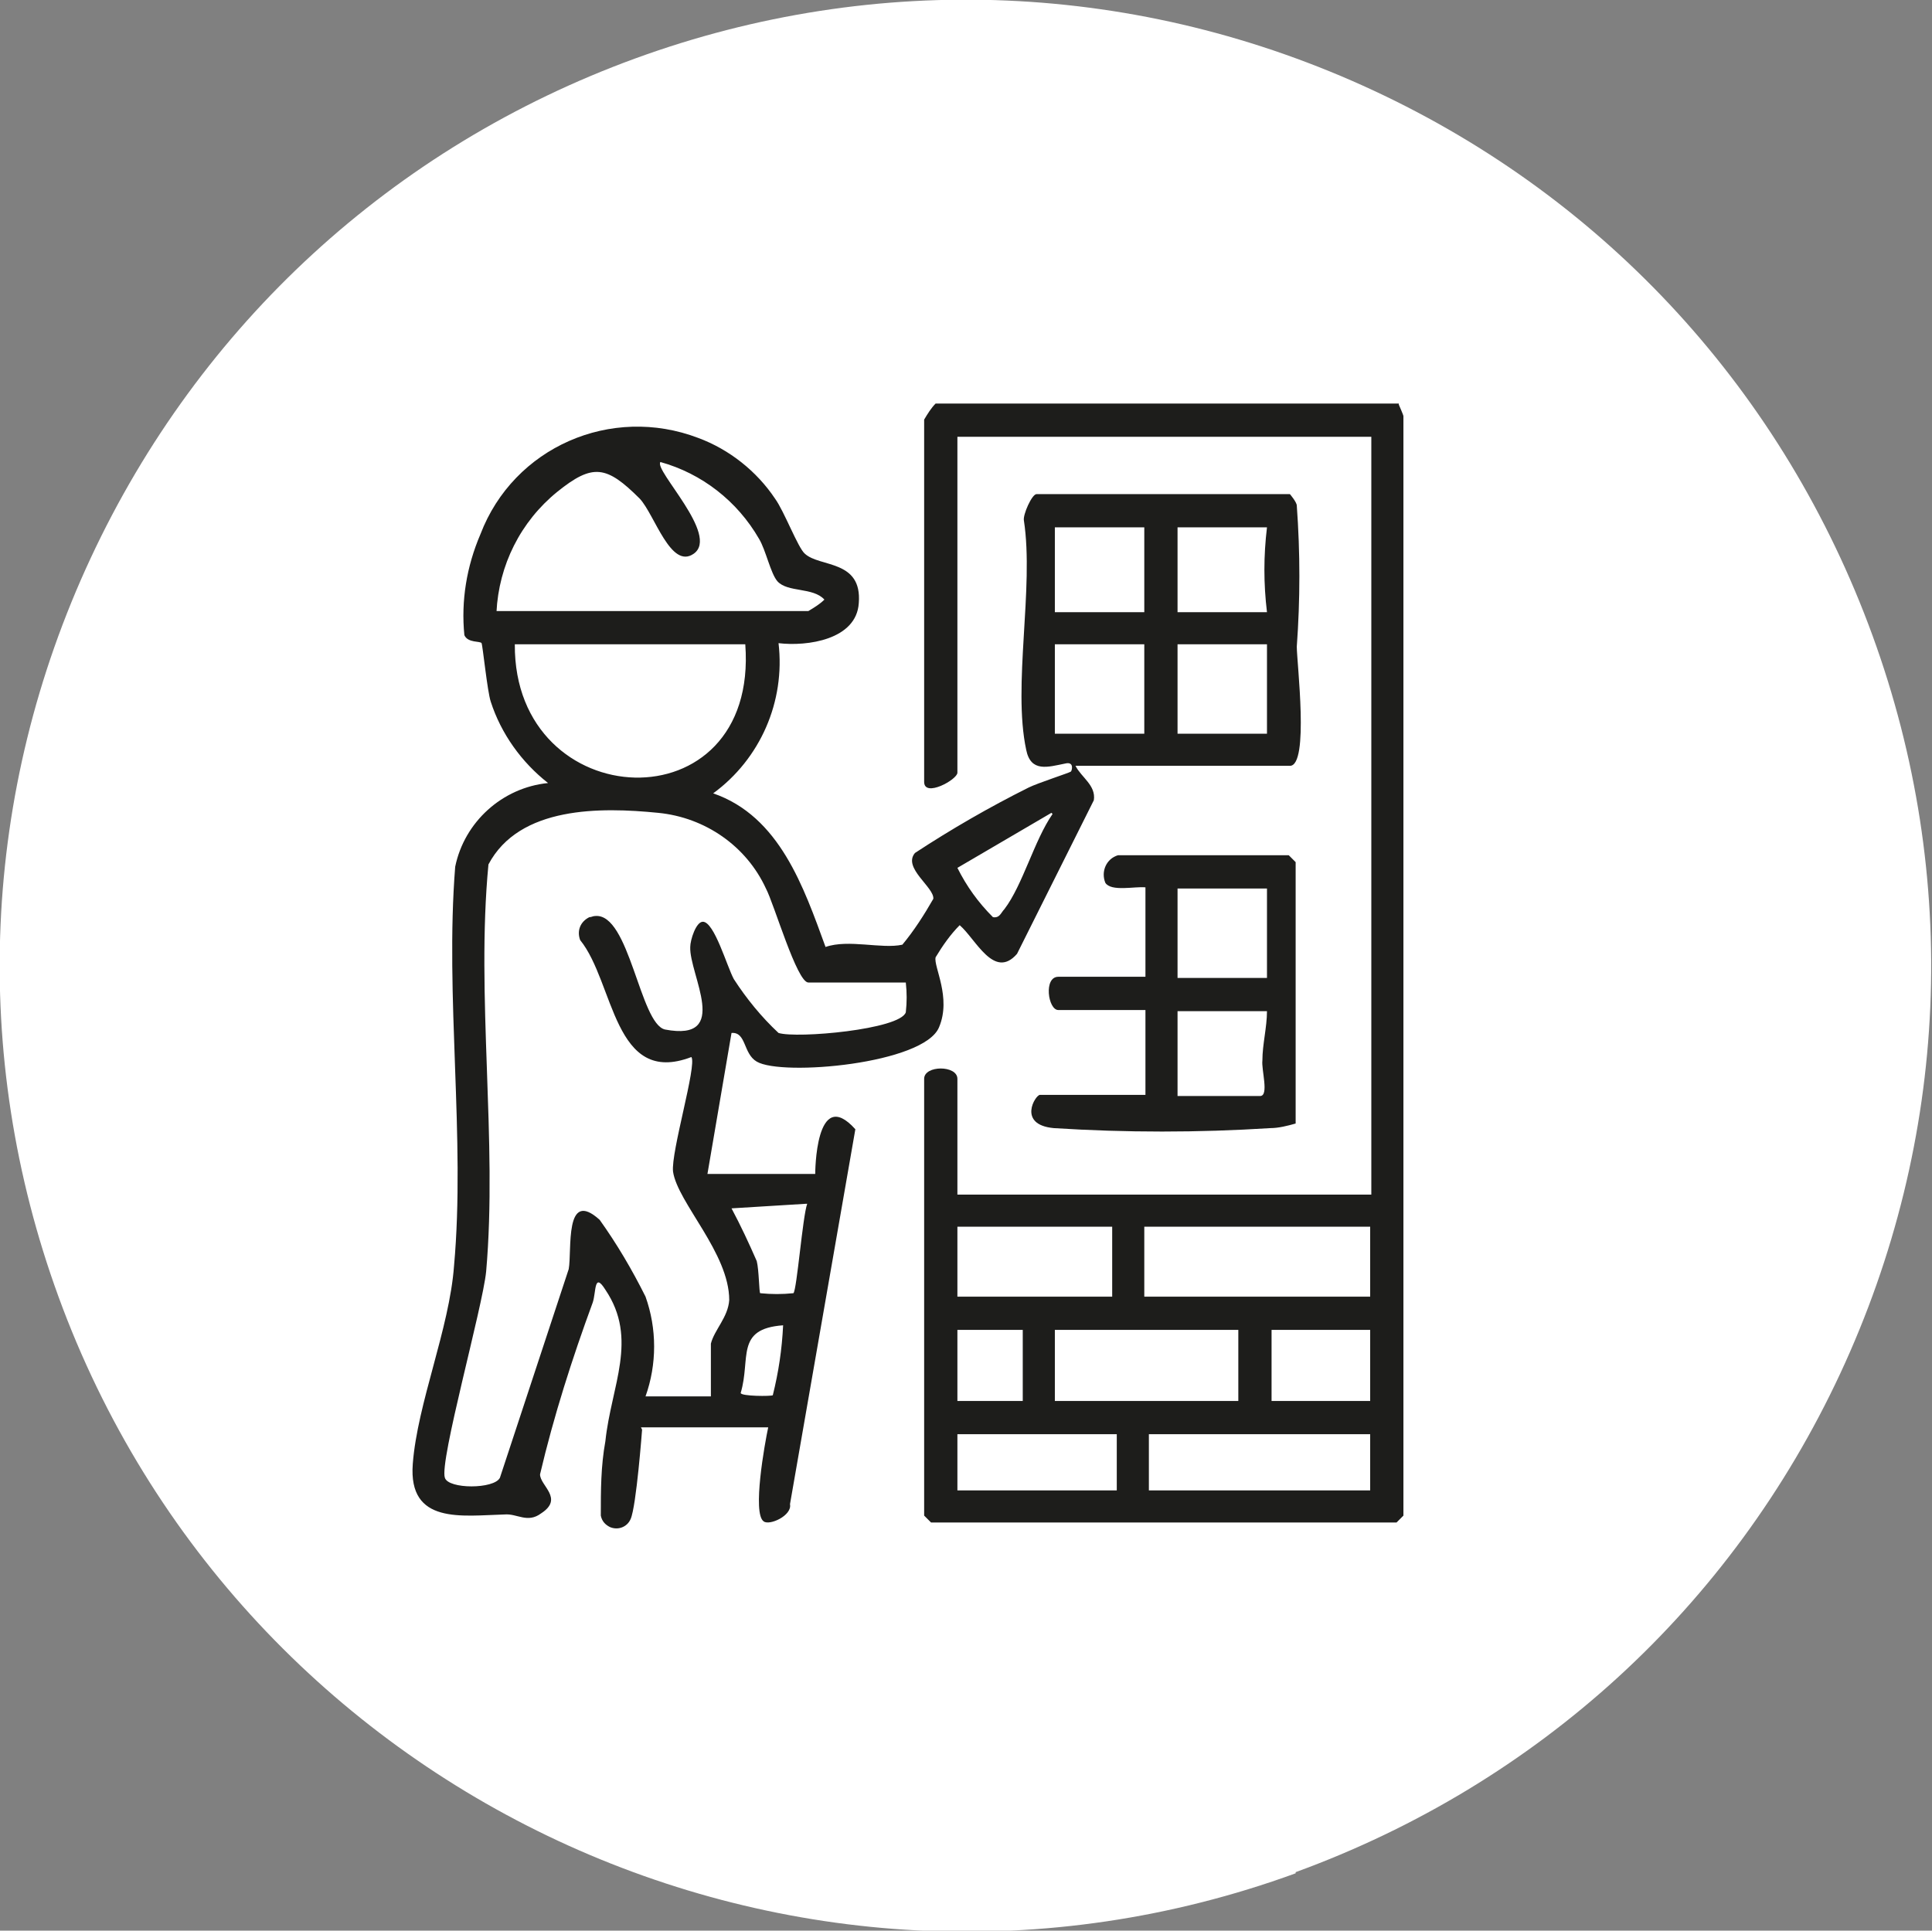
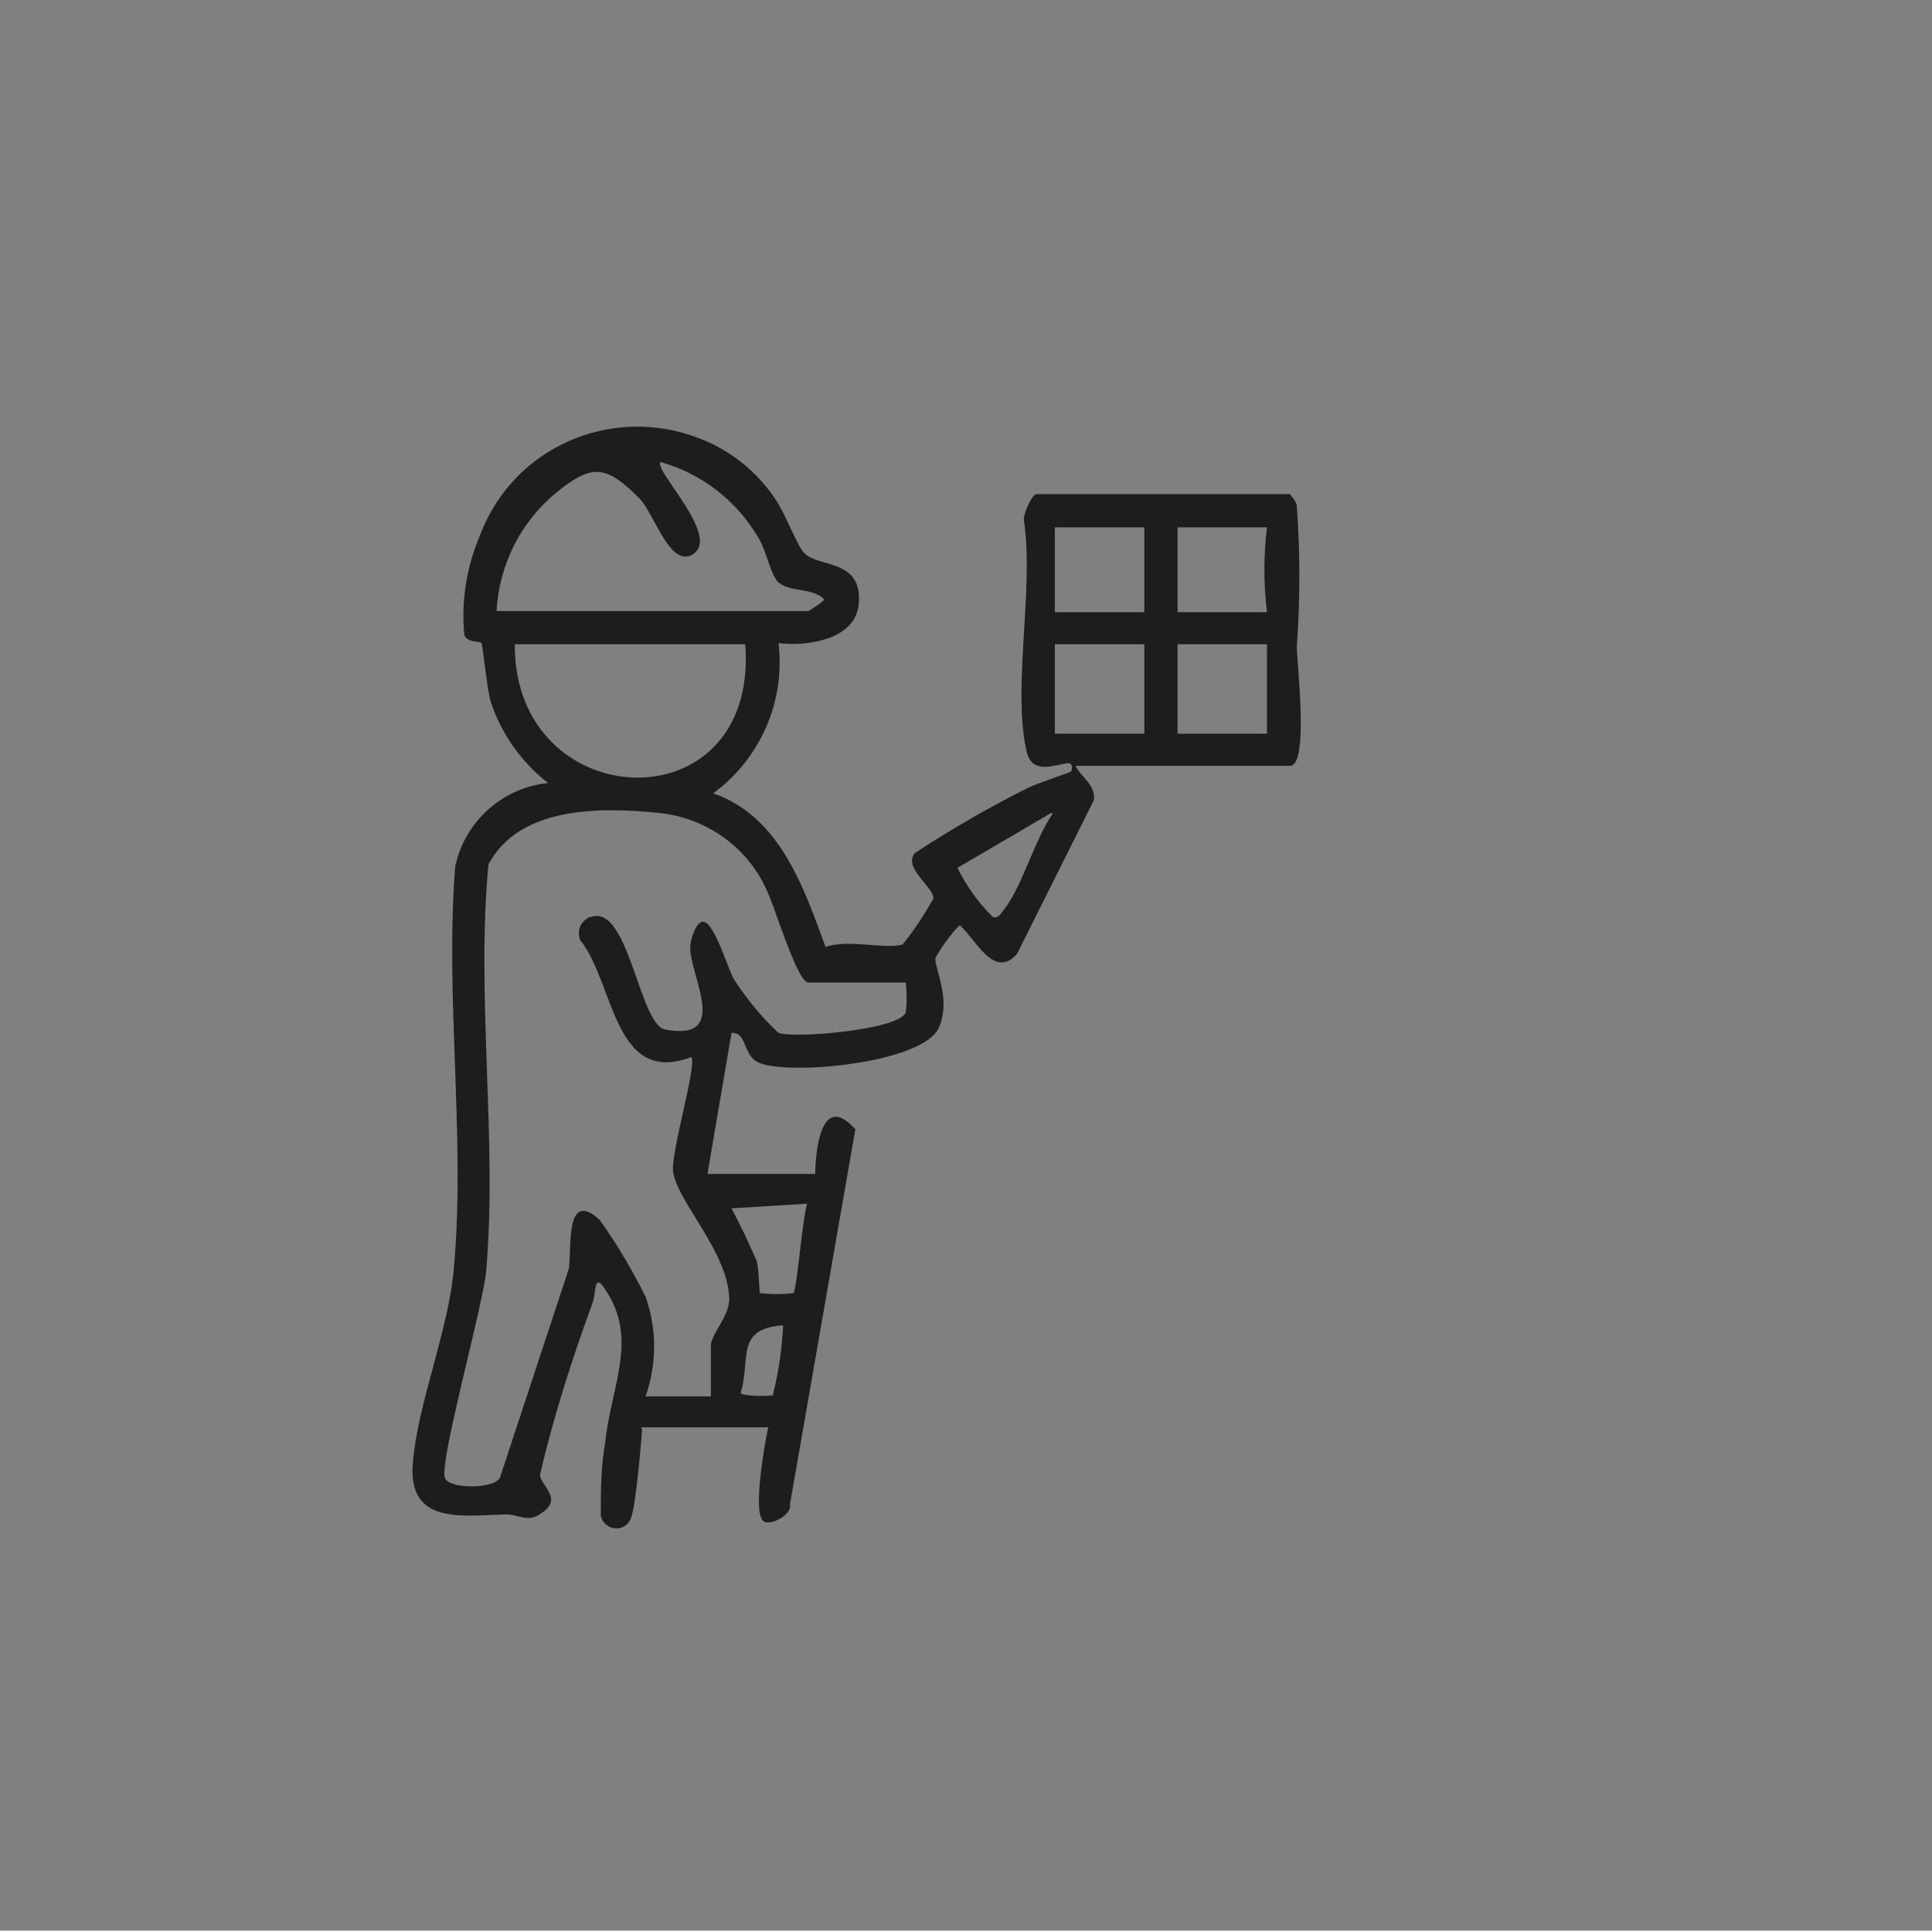
<svg xmlns="http://www.w3.org/2000/svg" id="Ebene_2" viewBox="0 0 16.85 16.84">
  <rect x="0" y="0" width="16.85" height="16.84" fill="#808080" stroke="none" />
  <defs>
    <style>.cls-1{fill:none;}.cls-2{fill:#1d1d1b;}.cls-3{fill:#fff;}</style>
  </defs>
  <g id="Ebene_1-2">
-     <path class="cls-3" d="M11.3,16.34c-4.36,1.59-9.2-.67-10.79-5.03-.77-2.11-.67-4.4.28-6.44C1.74,2.83,3.43,1.28,5.54.51c2.11-.77,4.4-.67,6.44.28,2.04.95,3.58,2.64,4.35,4.75.77,2.11.67,4.4-.28,6.44-.95,2.04-2.64,3.58-4.75,4.35" />
-     <path class="cls-1" d="M11.3,16.34c-4.36,1.59-9.2-.67-10.79-5.03-.77-2.11-.67-4.4.28-6.44C1.74,2.83,3.43,1.28,5.54.51c2.11-.77,4.4-.67,6.44.28,2.04.95,3.58,2.64,4.35,4.75.77,2.11.67,4.4-.28,6.44-.95,2.04-2.64,3.58-4.75,4.35Z" />
    <path class="cls-2" d="M6.74,12.17c.05-.2.08-.4.09-.61-.42.03-.28.29-.37.59,0,.03.27.03.28.02M7.03,10.5l-.65.04c.08.15.15.3.22.46.02.08.02.27.03.28.1.01.19.01.29,0,.03-.03.08-.67.12-.78M9.17,7.09l-.82.48c.08.16.18.3.31.43.06.01.07-.04.1-.07.16-.21.26-.6.42-.83M7.93,8.57h-.88c-.1,0-.3-.69-.37-.82-.17-.37-.53-.62-.94-.66-.5-.05-1.21-.06-1.48.45-.11,1.15.08,2.41-.02,3.55-.03.31-.41,1.66-.36,1.8.03.1.43.1.48,0l.6-1.82c.03-.16-.04-.71.27-.43.15.21.28.43.4.67.1.28.1.59,0,.87h.57c0-.15,0-.31,0-.46.03-.12.15-.23.16-.38,0-.41-.45-.85-.49-1.12-.02-.17.21-.93.16-1-.68.26-.67-.65-.97-1.02-.03-.08,0-.16.08-.2.02,0,.03-.01.05-.01.3-.03.39.94.61.99.58.11.21-.48.22-.72,0-.06.05-.22.11-.22.1,0,.21.39.27.5.11.17.24.33.39.47.16.05,1.06-.03,1.11-.18.01-.09.01-.17,0-.26M11.05,5.62h-.78v.78h.78v-.78ZM9.98,5.62h-.78v.78h.78v-.78ZM6.5,5.62h-2.01c-.01,1.5,2.13,1.6,2.01,0M11.05,4.6h-.78v.74h.78c-.03-.25-.03-.49,0-.74M9.98,4.6h-.78v.74h.78v-.74ZM4.33,5.33h2.72c.05-.03.1-.06.14-.1-.1-.11-.32-.06-.41-.16-.06-.07-.1-.27-.16-.37-.19-.33-.5-.57-.86-.67-.06.07.52.64.29.8-.2.14-.34-.34-.47-.48-.29-.29-.41-.31-.72-.06-.32.26-.51.64-.53,1.05M5.6,12.47s-.05.67-.1.78c-.03.07-.11.1-.18.07-.04-.02-.07-.05-.08-.1,0-.22,0-.43.04-.65.05-.48.29-.89,0-1.32-.1-.16-.08.02-.11.11-.18.49-.34.99-.46,1.5,0,.1.21.21.01.34-.12.09-.21,0-.32.01-.37.01-.84.09-.8-.44.04-.53.32-1.18.36-1.73.1-1.11-.08-2.35.01-3.48.08-.39.41-.69.81-.73-.23-.18-.41-.43-.5-.71-.03-.09-.07-.49-.08-.51s-.12,0-.15-.07c-.03-.3.02-.6.14-.88.29-.76,1.14-1.13,1.9-.84.27.1.51.29.67.53.08.11.2.43.26.48.13.12.5.05.47.43-.02.32-.45.38-.7.35.06.51-.16,1.01-.57,1.31.58.2.79.82.98,1.34.2-.07.49.02.67-.02.1-.12.19-.26.27-.4.01-.1-.27-.27-.16-.4.32-.21.65-.4.99-.57.08-.04.36-.13.37-.14.01-.01.03-.09-.05-.07-.15.03-.3.08-.34-.12-.12-.56.07-1.41-.02-2-.01-.05.07-.23.11-.23h2.21s.06.07.06.1c.03.41.03.82,0,1.23,0,.14.11,1.04-.06,1.04h-1.87c.05.1.18.17.16.3l-.67,1.34c-.2.23-.36-.13-.5-.25-.08.08-.15.18-.21.28-.02.08.14.35.03.61-.13.32-1.37.43-1.59.3-.12-.07-.09-.26-.22-.25l-.21,1.23h.94s0-.78.35-.39l-.57,3.27c.02.1-.18.19-.23.15-.1-.07.01-.68.04-.82h-1.11Z" />
-     <path class="cls-2" d="M11.95,12.51h-1.93v.49h1.93v-.49ZM9.74,12.51h-1.39v.49h1.39v-.49ZM11.95,11.6h-.86v.62h.86v-.62ZM10.8,11.6h-1.6v.62h1.6v-.62ZM8.92,11.6h-.57v.62h.57v-.62ZM11.95,10.7h-1.97v.61h1.97v-.61ZM9.7,10.7h-1.35v.61h1.35v-.61ZM12.2,3.53s.04.09.04.1v9.59s-.04.04-.06.06h-4.06s-.04-.04-.06-.06v-3.81c0-.12.29-.12.29,0v1.01h3.61V3.81h-3.61v2.93c0,.06-.29.22-.29.08v-3.16c.03-.05.06-.1.1-.14h4.04Z" />
-     <path class="cls-2" d="M11.05,8.82h-.78v.74h.72c.08,0,.01-.23.02-.31,0-.14.04-.29.04-.43M11.05,7.75h-.78v.78h.78v-.78ZM11.3,9.8c-.07.02-.15.04-.22.04-.63.04-1.26.04-1.89,0-.32-.03-.16-.29-.12-.29h.92v-.74h-.76c-.09,0-.13-.29,0-.29h.76v-.78c-.09-.01-.3.04-.35-.04-.04-.1.01-.21.11-.24,0,0,0,0,.01,0h1.48s.04.04.06.06v2.28Z" />
  </g>
</svg>